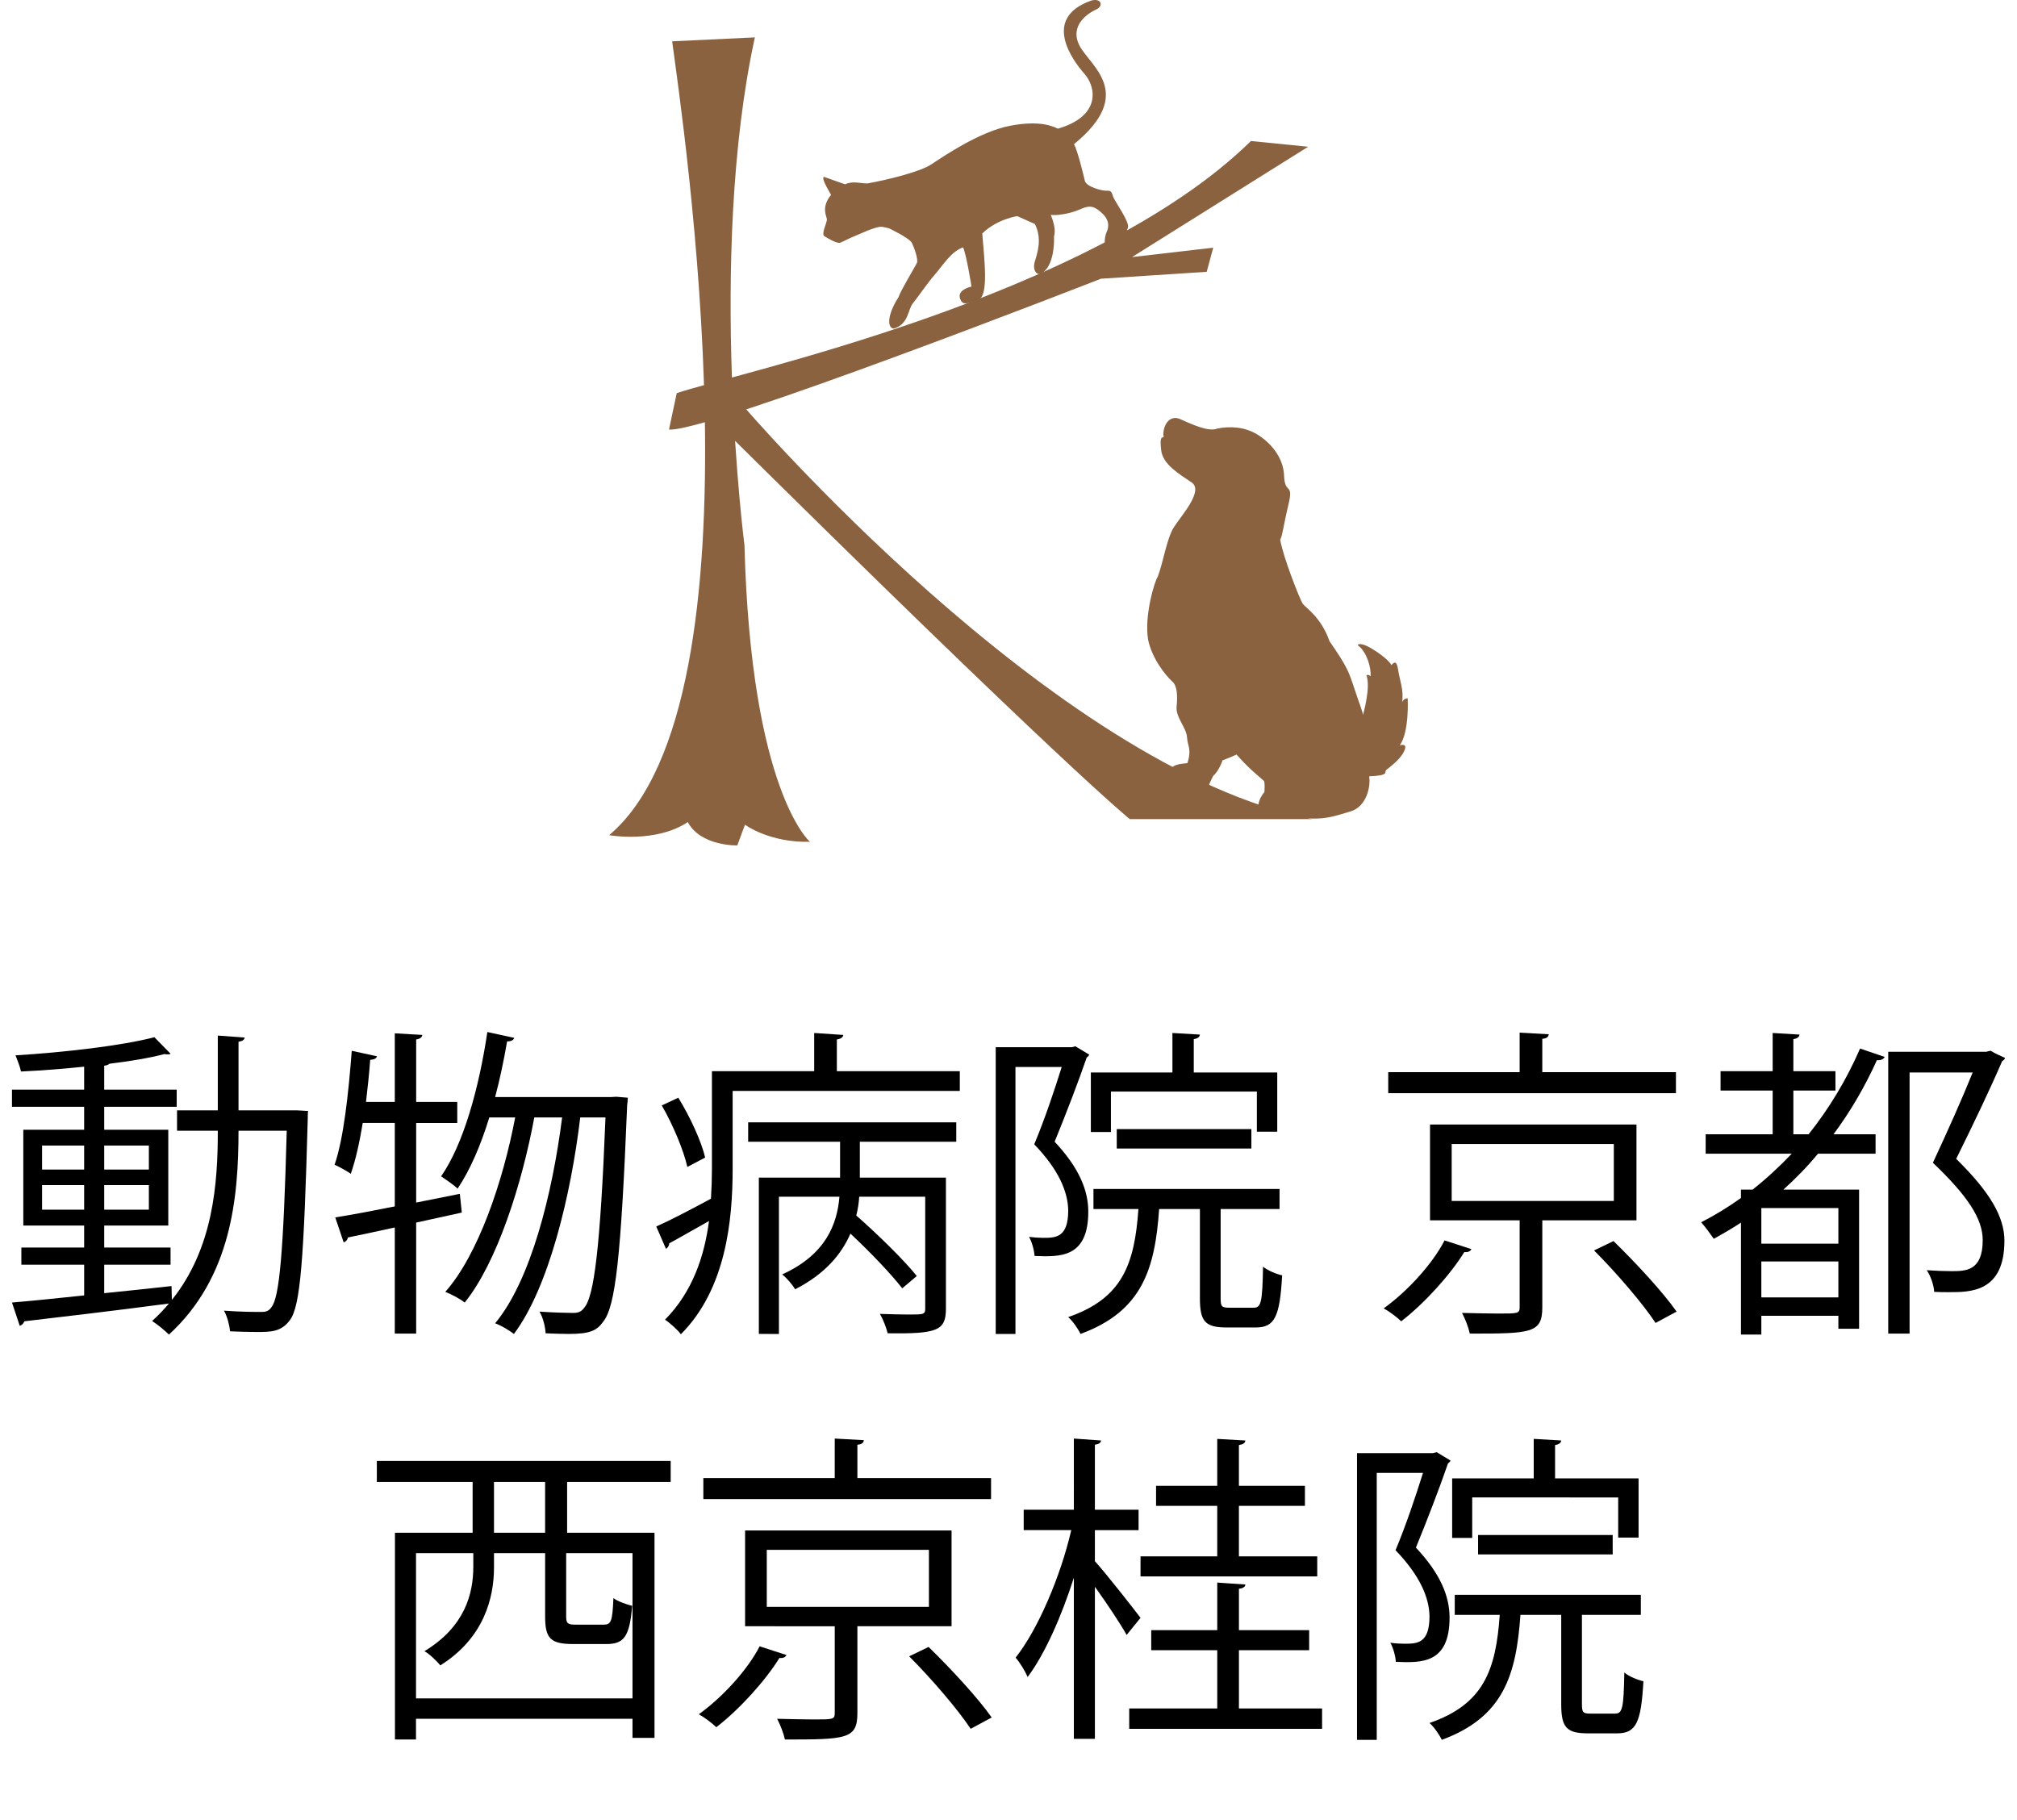
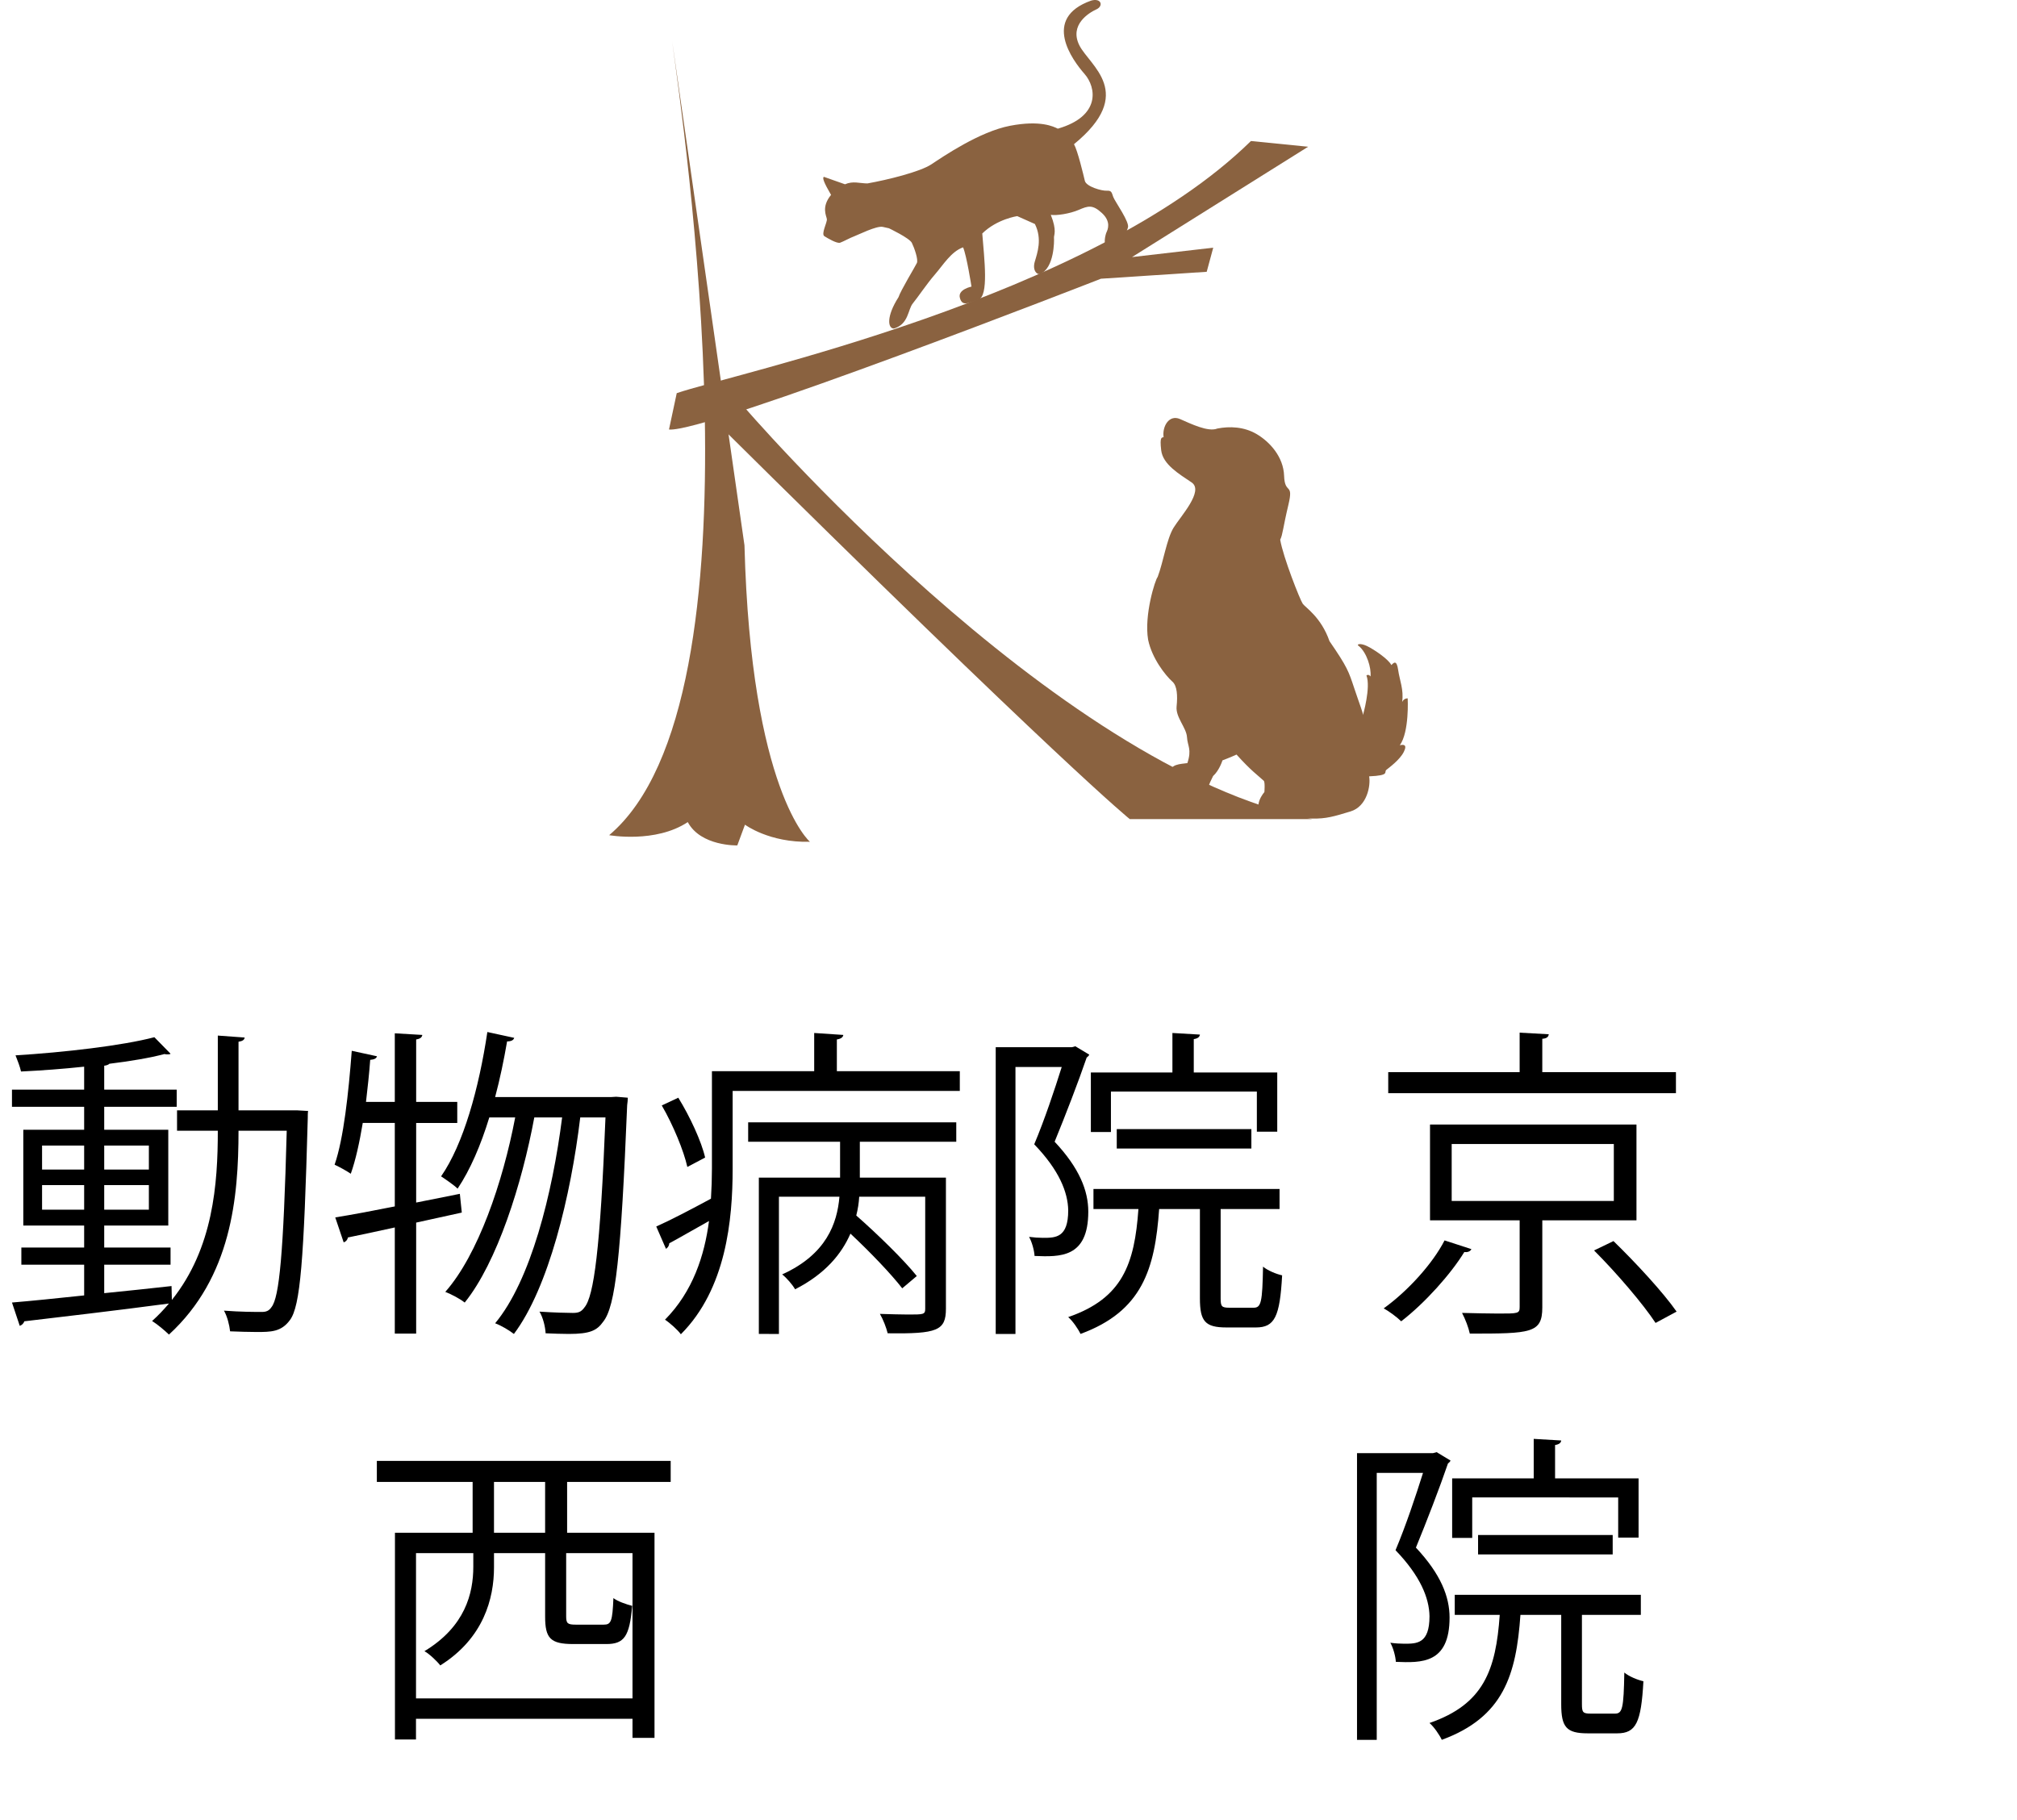
<svg xmlns="http://www.w3.org/2000/svg" version="1.1" id="レイヤー_1" x="0px" y="0px" width="149.592px" height="134.997px" viewBox="0 0 149.592 134.997" enable-background="new 0 0 149.592 134.997" xml:space="preserve">
  <g>
-     <path fill="#8A6240" d="M49.851,3.064c0.763,5.77,7.25,48.816-4.672,58.882c0,0,3.436,0.619,5.83-0.97   c0.962,1.802,3.673,1.73,3.673,1.73l0.569-1.538c0,0,1.803,1.348,4.817,1.268c0,0-4.371-3.717-4.854-21.988   c0,0-2.762-21.433,0.77-37.675L49.851,3.064z" />
+     <path fill="#8A6240" d="M49.851,3.064c0.763,5.77,7.25,48.816-4.672,58.882c0,0,3.436,0.619,5.83-0.97   c0.962,1.802,3.673,1.73,3.673,1.73l0.569-1.538c0,0,1.803,1.348,4.817,1.268c0,0-4.371-3.717-4.854-21.988   L49.851,3.064z" />
    <path fill="#8A6240" d="M50.191,29.161c4.122-1.425,30.702-7.031,42.585-18.701l4.243,0.424l-13.063,8.184l6.024-0.698   l-0.484,1.789l-7.844,0.514c0,0-29.309,11.457-32.036,11.184L50.191,29.161z" />
    <path fill="#8A6240" d="M55.019,29.99c0,0,23.123,27.027,42.308,30.766H83.792c0,0-4.961-3.96-31.089-29.852" />
    <path fill="#8A6240" d="M90.285,31.785c0.903-0.177,1.978-0.143,2.92,0.415c0.944,0.556,1.983,1.663,2.031,3.09   c0.048,1.429,0.723,0.46,0.32,2.147c-0.404,1.691-0.42,2.228-0.61,2.593c0.216,1.29,1.47,4.457,1.67,4.747   c0.202,0.29,1.362,0.984,1.987,2.779c1.34,1.943,1.425,2.259,1.837,3.494c0.413,1.236,0.659,1.837,0.645,1.989   c0,0,0.593-2.056,0.259-2.937c0,0,0.131-0.14,0.301,0.07c0.067-0.648-0.282-1.76-0.849-2.24c-0.254-0.143,0.065-0.262,0.579-0.019   c0.514,0.245,1.593,0.971,1.817,1.417c0.171-0.176,0.389-0.424,0.502,0.358c0.112,0.78,0.427,1.468,0.297,2.376   c0.145-0.293,0.411-0.267,0.411-0.267s0.133,2.477-0.584,3.479c0.234-0.054,0.586-0.093,0.296,0.493   c-0.29,0.585-1.08,1.159-1.291,1.33c-0.209,0.17,0.305,0.414-1.28,0.484c0.122,0.683-0.149,2.229-1.381,2.602   c-1.23,0.375-1.829,0.553-2.827,0.528s-2.438,0.128-3.438-0.245c-1.003-0.368-0.43-1.365-0.123-1.719c0,0,0.061-0.736-0.047-0.838   c-0.413-0.385-0.933-0.734-2.019-1.944c-0.403,0.188-1.043,0.431-1.043,0.431s-0.231,0.747-0.696,1.161   c-0.723,1.427-0.2,1.079-0.923,1.007c-0.725-0.074-2.087-0.562-2.212-1.229c-0.124-0.666,0.76-0.67,1.229-0.737   c0.338-1.042,0.014-1.233-0.03-1.931c-0.044-0.695-0.851-1.472-0.77-2.27c0.082-0.799,0.041-1.535-0.312-1.841   c-0.528-0.476-1.515-1.731-1.8-3.106c-0.312-1.839,0.533-4.482,0.707-4.657c0.42-1.112,0.671-2.817,1.177-3.649   c0.508-0.833,2.278-2.73,1.343-3.363c-0.935-0.633-2.134-1.334-2.258-2.385s0.056-0.917,0.178-0.98   c-0.113-0.781,0.402-1.689,1.214-1.339C88.321,31.432,89.603,32.063,90.285,31.785z" />
    <path fill="#8A6240" d="M66.638,22.043c0.147-0.474,1.243-2.28,1.362-2.534c0.12-0.253-0.195-1.14-0.373-1.499   c-0.18-0.356-1.698-1.079-1.698-1.079s0,0-0.456-0.102c-0.458-0.102-1.84,0.598-2.118,0.697c-0.28,0.1-0.809,0.391-1.042,0.474   c-0.234,0.083-0.9-0.312-1.169-0.479c-0.269-0.167,0.217-1.024,0.181-1.273c-0.037-0.25-0.426-0.9,0.311-1.793   c-0.535-0.916-0.667-1.286-0.528-1.338l1.562,0.551c0.592-0.262,1.082-0.068,1.661-0.063c1.484-0.263,3.902-0.856,4.753-1.422   c0.853-0.564,3.56-2.42,5.825-2.854c2.264-0.435,3.229,0.063,3.546,0.214c3.195-0.923,2.857-3.064,1.976-4.065   c-0.882-1.002-3.197-4.125,0.494-5.434c0.763-0.217,0.93,0.406,0.387,0.651c-0.543,0.246-2.016,1.137-1.266,2.657   c0.751,1.523,4.252,3.541-0.393,7.343c0.274,0.482,0.701,2.276,0.804,2.714c0.102,0.437,1.268,0.759,1.627,0.735   c0.361-0.021,0.364,0.135,0.479,0.462c0.116,0.328,1.265,1.911,1.084,2.29c-0.161,0.582-0.565,1.16-1.501,1.335   c-0.36,0.023-0.173-0.811-0.083-1.001c0.091-0.19,0.363-0.785-0.34-1.431c-0.701-0.646-1.028-0.528-1.712-0.235   c-0.685,0.296-1.687,0.439-2.078,0.37c0.478,1.197,0.217,1.5,0.236,1.704c0.019,0.204,0.03,2.253-1.028,2.68   c-0.232,0.083-0.588-0.266-0.396-0.913c0.19-0.646,0.563-1.673,0.009-2.791l-1.312-0.585c0,0-1.5,0.216-2.592,1.288   c0.146,1.893,0.499,4.636-0.296,4.918c-0.795,0.282-1.198,0.479-1.366-0.146s0.862-0.832,0.862-0.832s-0.362-2.319-0.624-2.912   c-0.889,0.315-1.479,1.312-2.077,1.999c-0.598,0.686-1.285,1.717-1.653,2.163c-0.368,0.447-0.3,1.528-1.391,1.86   C65.835,24.378,65.723,23.469,66.638,22.043z" />
  </g>
  <g>
    <path d="M22.01,82.354l0.84,0.048c-0.024,0.144-0.024,0.36-0.024,0.528c-0.288,10.561-0.552,13.945-1.32,14.977   c-0.648,0.889-1.416,0.889-2.496,0.889c-0.576,0-1.272-0.024-1.944-0.049c-0.048-0.455-0.216-1.127-0.456-1.535   c1.224,0.096,2.28,0.096,2.808,0.096c0.312,0,0.528-0.072,0.72-0.36c0.576-0.72,0.888-3.983,1.128-13.081h-3.576   c0,4.945-0.528,10.873-5.16,15.121c-0.288-0.287-0.864-0.768-1.249-1.008c0.456-0.408,0.864-0.84,1.249-1.296   c-3.96,0.528-8.113,1.008-10.729,1.319c-0.048,0.168-0.192,0.289-0.336,0.337l-0.576-1.729c1.44-0.12,3.312-0.312,5.353-0.528   v-2.279H1.584v-1.272h4.657v-1.632H1.728v-7.105h4.513v-1.703H0.888v-1.273h5.353v-1.703c-1.561,0.168-3.192,0.287-4.681,0.359   c-0.072-0.336-0.264-0.84-0.408-1.199c3.576-0.217,7.944-0.721,10.297-1.345l1.2,1.224c-0.048,0.049-0.12,0.049-0.216,0.049   c-0.072,0-0.144,0-0.24-0.024c-1.08,0.288-2.52,0.528-4.08,0.72c-0.072,0.072-0.192,0.121-0.384,0.145v1.775h5.376v1.273H7.729   v1.703h4.752v7.105H7.729v1.632h4.92v1.272h-4.92v2.111c1.632-0.168,3.336-0.336,4.993-0.527l0.024,1.031   c3.072-3.84,3.408-8.616,3.408-12.553h-3.024v-1.512h3.024V76.81l1.992,0.145c-0.024,0.168-0.144,0.264-0.456,0.312v5.089H22.01z    M3.12,84.97v1.777h3.121V84.97H3.12z M3.12,89.723h3.121v-1.823H3.12V89.723z M11.041,84.97H7.729v1.777h3.312V84.97z    M11.041,89.723v-1.823H7.729v1.823H11.041z" />
    <path d="M34.249,89.938l-3.384,0.744v8.232H29.28v-7.872c-1.32,0.288-2.52,0.552-3.48,0.744c-0.024,0.168-0.144,0.312-0.312,0.36   l-0.624-1.849c1.2-0.192,2.736-0.479,4.416-0.815V83.29h-2.376c-0.24,1.44-0.528,2.761-0.888,3.769   c-0.312-0.216-0.84-0.504-1.2-0.672c0.672-1.944,1.032-5.305,1.272-8.448l1.872,0.407c-0.048,0.168-0.216,0.24-0.504,0.265   c-0.072,1.008-0.192,2.088-0.312,3.119h2.136v-5.088l2.041,0.12c-0.024,0.168-0.144,0.288-0.456,0.336v4.632h3.048v1.561h-3.048   v5.904l3.24-0.647L34.249,89.938z M45.698,81.347l0.864,0.071c0,0.144-0.023,0.384-0.048,0.552   c-0.456,11.233-0.864,14.93-1.776,16.059c-0.456,0.647-0.96,0.911-2.544,0.911c-0.528,0-1.128-0.024-1.728-0.048   c-0.024-0.48-0.192-1.176-0.456-1.607c1.08,0.071,2.041,0.096,2.472,0.096c0.408,0,0.624-0.072,0.864-0.408   c0.696-0.816,1.176-4.32,1.56-14.09h-1.872c-0.696,5.809-2.352,12.649-4.92,16.058c-0.336-0.264-0.936-0.624-1.392-0.792   c2.64-3.168,4.248-9.601,4.968-15.266h-2.064c-0.912,4.921-2.76,10.754-5.161,13.729c-0.36-0.288-0.96-0.601-1.44-0.792   c2.424-2.736,4.272-8.137,5.184-12.938h-1.92c-0.624,2.041-1.416,3.889-2.352,5.281c-0.264-0.264-0.864-0.672-1.224-0.912   c1.656-2.377,2.808-6.529,3.432-10.705l1.992,0.432c-0.048,0.168-0.216,0.264-0.528,0.264c-0.24,1.393-0.528,2.785-0.888,4.129   h8.593L45.698,81.347z" />
    <path d="M62.065,79.45h9.12v1.464H54.337v5.784c0,3.769-0.48,8.905-3.841,12.266c-0.216-0.312-0.84-0.864-1.176-1.08   c2.064-2.088,2.928-4.752,3.264-7.32c-1.128,0.623-2.184,1.248-2.952,1.656c0,0.191-0.12,0.336-0.239,0.407l-0.721-1.655   c1.08-0.48,2.544-1.249,4.057-2.064c0.048-0.769,0.072-1.513,0.072-2.232V79.45h7.584v-2.832l2.16,0.144   c-0.023,0.168-0.168,0.288-0.479,0.336V79.45z M50.305,81.418c0.863,1.392,1.728,3.265,1.991,4.44l-1.319,0.696   c-0.265-1.2-1.057-3.12-1.896-4.561L50.305,81.418z M55.488,84.683v-1.44h15.434v1.44H63.77v2.664h6.385v9.721   c0,1.633-0.648,1.872-4.32,1.824c-0.097-0.408-0.337-1.032-0.576-1.439c0.815,0.023,1.56,0.047,2.088,0.047   c1.152,0,1.272,0,1.272-0.432v-8.305h-4.896c-0.024,0.456-0.097,0.912-0.217,1.393c1.585,1.392,3.528,3.288,4.489,4.488   l-1.08,0.912c-0.816-1.057-2.377-2.688-3.841-4.057c-0.648,1.488-1.848,2.977-4.104,4.129c-0.191-0.336-0.624-0.841-0.96-1.104   c3.288-1.488,4.08-3.792,4.248-5.761h-4.488v10.177H56.28V87.347h6.025v-2.664H55.488z" />
    <path d="M79.753,77.603l1.032,0.623c-0.024,0.072-0.12,0.168-0.192,0.217c-0.624,1.824-1.561,4.248-2.376,6.24   c1.848,1.968,2.496,3.648,2.496,5.184c0,3.457-2.112,3.361-3.984,3.289c-0.024-0.408-0.192-1.032-0.408-1.416   c0.36,0.048,0.72,0.072,1.032,0.072c0.936,0,1.872,0,1.872-2.041c-0.024-1.344-0.672-2.977-2.521-4.896   c0.769-1.824,1.513-4.057,2.04-5.736h-3.432v19.802h-1.464V77.674h5.64L79.753,77.603z M90.53,96.3c0,0.6,0.072,0.695,0.648,0.695   h1.799c0.553,0,0.648-0.384,0.697-3.048c0.336,0.288,0.984,0.552,1.416,0.647c-0.168,3.072-0.553,3.865-1.945,3.865h-2.184   c-1.584,0-1.969-0.457-1.969-2.16v-6.625h-3.023c-0.312,4.44-1.248,7.584-5.833,9.265c-0.168-0.36-0.576-0.96-0.912-1.248   c4.032-1.392,4.92-3.937,5.208-8.017h-3.335v-1.488h13.802v1.488H90.53V96.3z M82.393,80.962v3h-1.489v-4.416h6.049v-2.928   l2.039,0.119c-0.023,0.168-0.143,0.289-0.455,0.336v2.473h6.191v4.393h-1.512v-2.977H82.393z M92.809,85.187h-9.984v-1.439h9.984   V85.187z" />
    <path d="M109.129,92.651c-0.098,0.191-0.312,0.24-0.529,0.216c-0.984,1.608-2.904,3.769-4.68,5.136   c-0.312-0.312-0.936-0.768-1.297-0.959c1.801-1.297,3.625-3.312,4.514-5.041L109.129,92.651z M124.297,79.522v1.56h-21.338v-1.56   h9.746v-2.929l2.16,0.12c-0.025,0.191-0.145,0.312-0.48,0.336v2.473H124.297z M121.37,90.515h-6.984v6.457   c0,1.92-0.84,1.943-5.377,1.943c-0.096-0.455-0.336-1.08-0.576-1.535c1.033,0.023,1.969,0.048,2.689,0.048   c1.463,0,1.584,0,1.584-0.48v-6.433h-6.648V83.41h15.312V90.515z M107.665,84.851v4.225h12.025v-4.225H107.665z M122.786,98.124   c-0.912-1.393-2.904-3.721-4.561-5.377l1.439-0.695c1.633,1.584,3.697,3.815,4.682,5.232L122.786,98.124z" />
-     <path d="M133.008,84.13h1.129c1.512-1.896,2.807-4.031,3.816-6.359l1.824,0.623c-0.072,0.168-0.289,0.264-0.576,0.24   c-0.889,1.969-1.969,3.816-3.217,5.496h3.119v1.44h-4.271c-0.791,0.96-1.656,1.849-2.568,2.665h5.617v10.32h-1.537v-0.96h-5.713   v1.392h-1.512v-8.305c-0.648,0.432-1.32,0.816-2.016,1.201c-0.217-0.312-0.648-0.912-0.936-1.225   c1.031-0.528,2.016-1.129,2.951-1.801v-0.623h0.865c1.008-0.793,1.992-1.705,2.904-2.665h-6.385v-1.44h4.969v-3.24h-3.865V79.45   h3.865v-2.832l1.992,0.119c-0.025,0.168-0.145,0.289-0.457,0.336v2.377h3.121v1.439h-3.121V84.13z M136.344,92.243v-2.641h-5.713   v2.641H136.344z M130.631,96.228h5.713v-2.664h-5.713V96.228z M140.042,78.01h7.271c0.266-0.071,0.289-0.071,0.336-0.071   c0.121,0.071,0.24,0.168,1.057,0.527c-0.023,0.096-0.119,0.191-0.215,0.24c-0.889,2.064-2.137,4.68-3.41,7.248   c2.521,2.473,3.578,4.32,3.578,6.072c0,3.816-2.521,3.816-4.105,3.816c-0.385,0-0.744,0-1.104-0.023   c-0.023-0.456-0.24-1.152-0.553-1.607c0.648,0.047,1.297,0.071,1.824,0.071c1.057,0,2.328,0,2.328-2.304   c0-1.584-1.127-3.289-3.695-5.736c1.127-2.425,2.16-4.729,2.951-6.697h-4.68v19.369h-1.584V78.01z" />
  </g>
  <g>
    <path d="M49.742,109.916h-7.681v3.769h6.481v15.217H46.91v-1.416H30.852v1.536h-1.56v-15.337h5.761v-3.769h-7.104v-1.56h21.793   V109.916z M46.91,125.974v-10.777h-4.92v4.681c0,0.528,0.096,0.624,0.72,0.624h2.064c0.552,0,0.648-0.24,0.72-1.969   c0.312,0.24,0.936,0.457,1.392,0.576c-0.192,2.281-0.6,2.832-1.92,2.832h-2.448c-1.704,0-2.088-0.432-2.088-2.039v-4.705h-3.792   v1.057c0,2.304-0.768,5.256-3.984,7.272c-0.216-0.288-0.816-0.864-1.176-1.056c3.024-1.824,3.625-4.297,3.625-6.266v-1.008h-4.249   v10.777H46.91z M40.429,113.685v-3.769h-3.792v3.769H40.429z" />
-     <path d="M58.333,122.757c-0.096,0.192-0.312,0.24-0.528,0.217c-0.984,1.607-2.904,3.768-4.681,5.136   c-0.312-0.312-0.936-0.769-1.296-0.96c1.8-1.296,3.624-3.312,4.512-5.041L58.333,122.757z M73.502,109.628v1.561H52.164v-1.561   h9.745V106.7l2.16,0.119c-0.024,0.192-0.144,0.312-0.48,0.336v2.473H73.502z M70.574,120.621h-6.985v6.456   c0,1.92-0.84,1.944-5.376,1.944c-0.096-0.456-0.336-1.08-0.576-1.536c1.032,0.023,1.968,0.049,2.688,0.049   c1.464,0,1.584,0,1.584-0.48v-6.433H55.26v-7.104h15.313V120.621z M56.869,114.956v4.225h12.025v-4.225H56.869z M71.99,128.229   c-0.912-1.393-2.904-3.721-4.561-5.377l1.44-0.695c1.632,1.584,3.696,3.816,4.68,5.232L71.99,128.229z" />
-     <path d="M81.204,115.796c0.769,0.841,2.88,3.529,3.384,4.201l-1.031,1.271c-0.432-0.791-1.488-2.376-2.353-3.576v11.281h-1.56   v-11.953c-0.912,2.856-2.16,5.688-3.433,7.369c-0.168-0.433-0.576-1.08-0.888-1.44c1.656-2.089,3.336-6.024,4.128-9.457h-3.528   v-1.513h3.721V106.7l2.016,0.144c-0.023,0.168-0.144,0.265-0.457,0.312v4.824h3.24v1.513h-3.24V115.796z M91.885,126.718h6.168   v1.512H83.749v-1.512h6.529v-4.32h-4.896v-1.488h4.896v-3.528l2.088,0.144c-0.023,0.168-0.168,0.288-0.48,0.312v3.072h5.209v1.488   h-5.209V126.718z M97.694,115.437v1.488H84.588v-1.488h5.689v-3.744h-4.537v-1.488h4.537v-3.48l2.088,0.12   c-0.023,0.192-0.168,0.288-0.48,0.336v3.024h4.896v1.488h-4.896v3.744H97.694z" />
    <path d="M106.549,107.708l1.031,0.624c-0.023,0.071-0.119,0.168-0.191,0.216c-0.625,1.824-1.561,4.248-2.377,6.24   c1.848,1.969,2.496,3.648,2.496,5.185c0,3.456-2.111,3.36-3.984,3.288c-0.023-0.408-0.191-1.031-0.408-1.416   c0.361,0.049,0.721,0.072,1.033,0.072c0.936,0,1.871,0,1.871-2.04c-0.023-1.345-0.672-2.977-2.52-4.896   c0.768-1.824,1.512-4.057,2.039-5.736h-3.432v19.802h-1.463V107.78h5.639L106.549,107.708z M117.325,126.405   c0,0.6,0.072,0.696,0.648,0.696h1.801c0.553,0,0.648-0.384,0.695-3.048c0.336,0.287,0.984,0.552,1.416,0.647   c-0.168,3.072-0.551,3.864-1.943,3.864h-2.184c-1.584,0-1.969-0.456-1.969-2.16v-6.625h-3.025   c-0.311,4.441-1.248,7.585-5.832,9.266c-0.168-0.36-0.576-0.961-0.912-1.248c4.033-1.393,4.922-3.937,5.209-8.018h-3.336v-1.488   h13.801v1.488h-4.369V126.405z M109.188,111.067v3.001H107.7v-4.417h6.049v-2.928l2.041,0.12c-0.023,0.168-0.145,0.288-0.457,0.336   v2.472h6.193v4.393h-1.512v-2.977H109.188z M119.606,115.292h-9.984v-1.439h9.984V115.292z" />
  </g>
</svg>